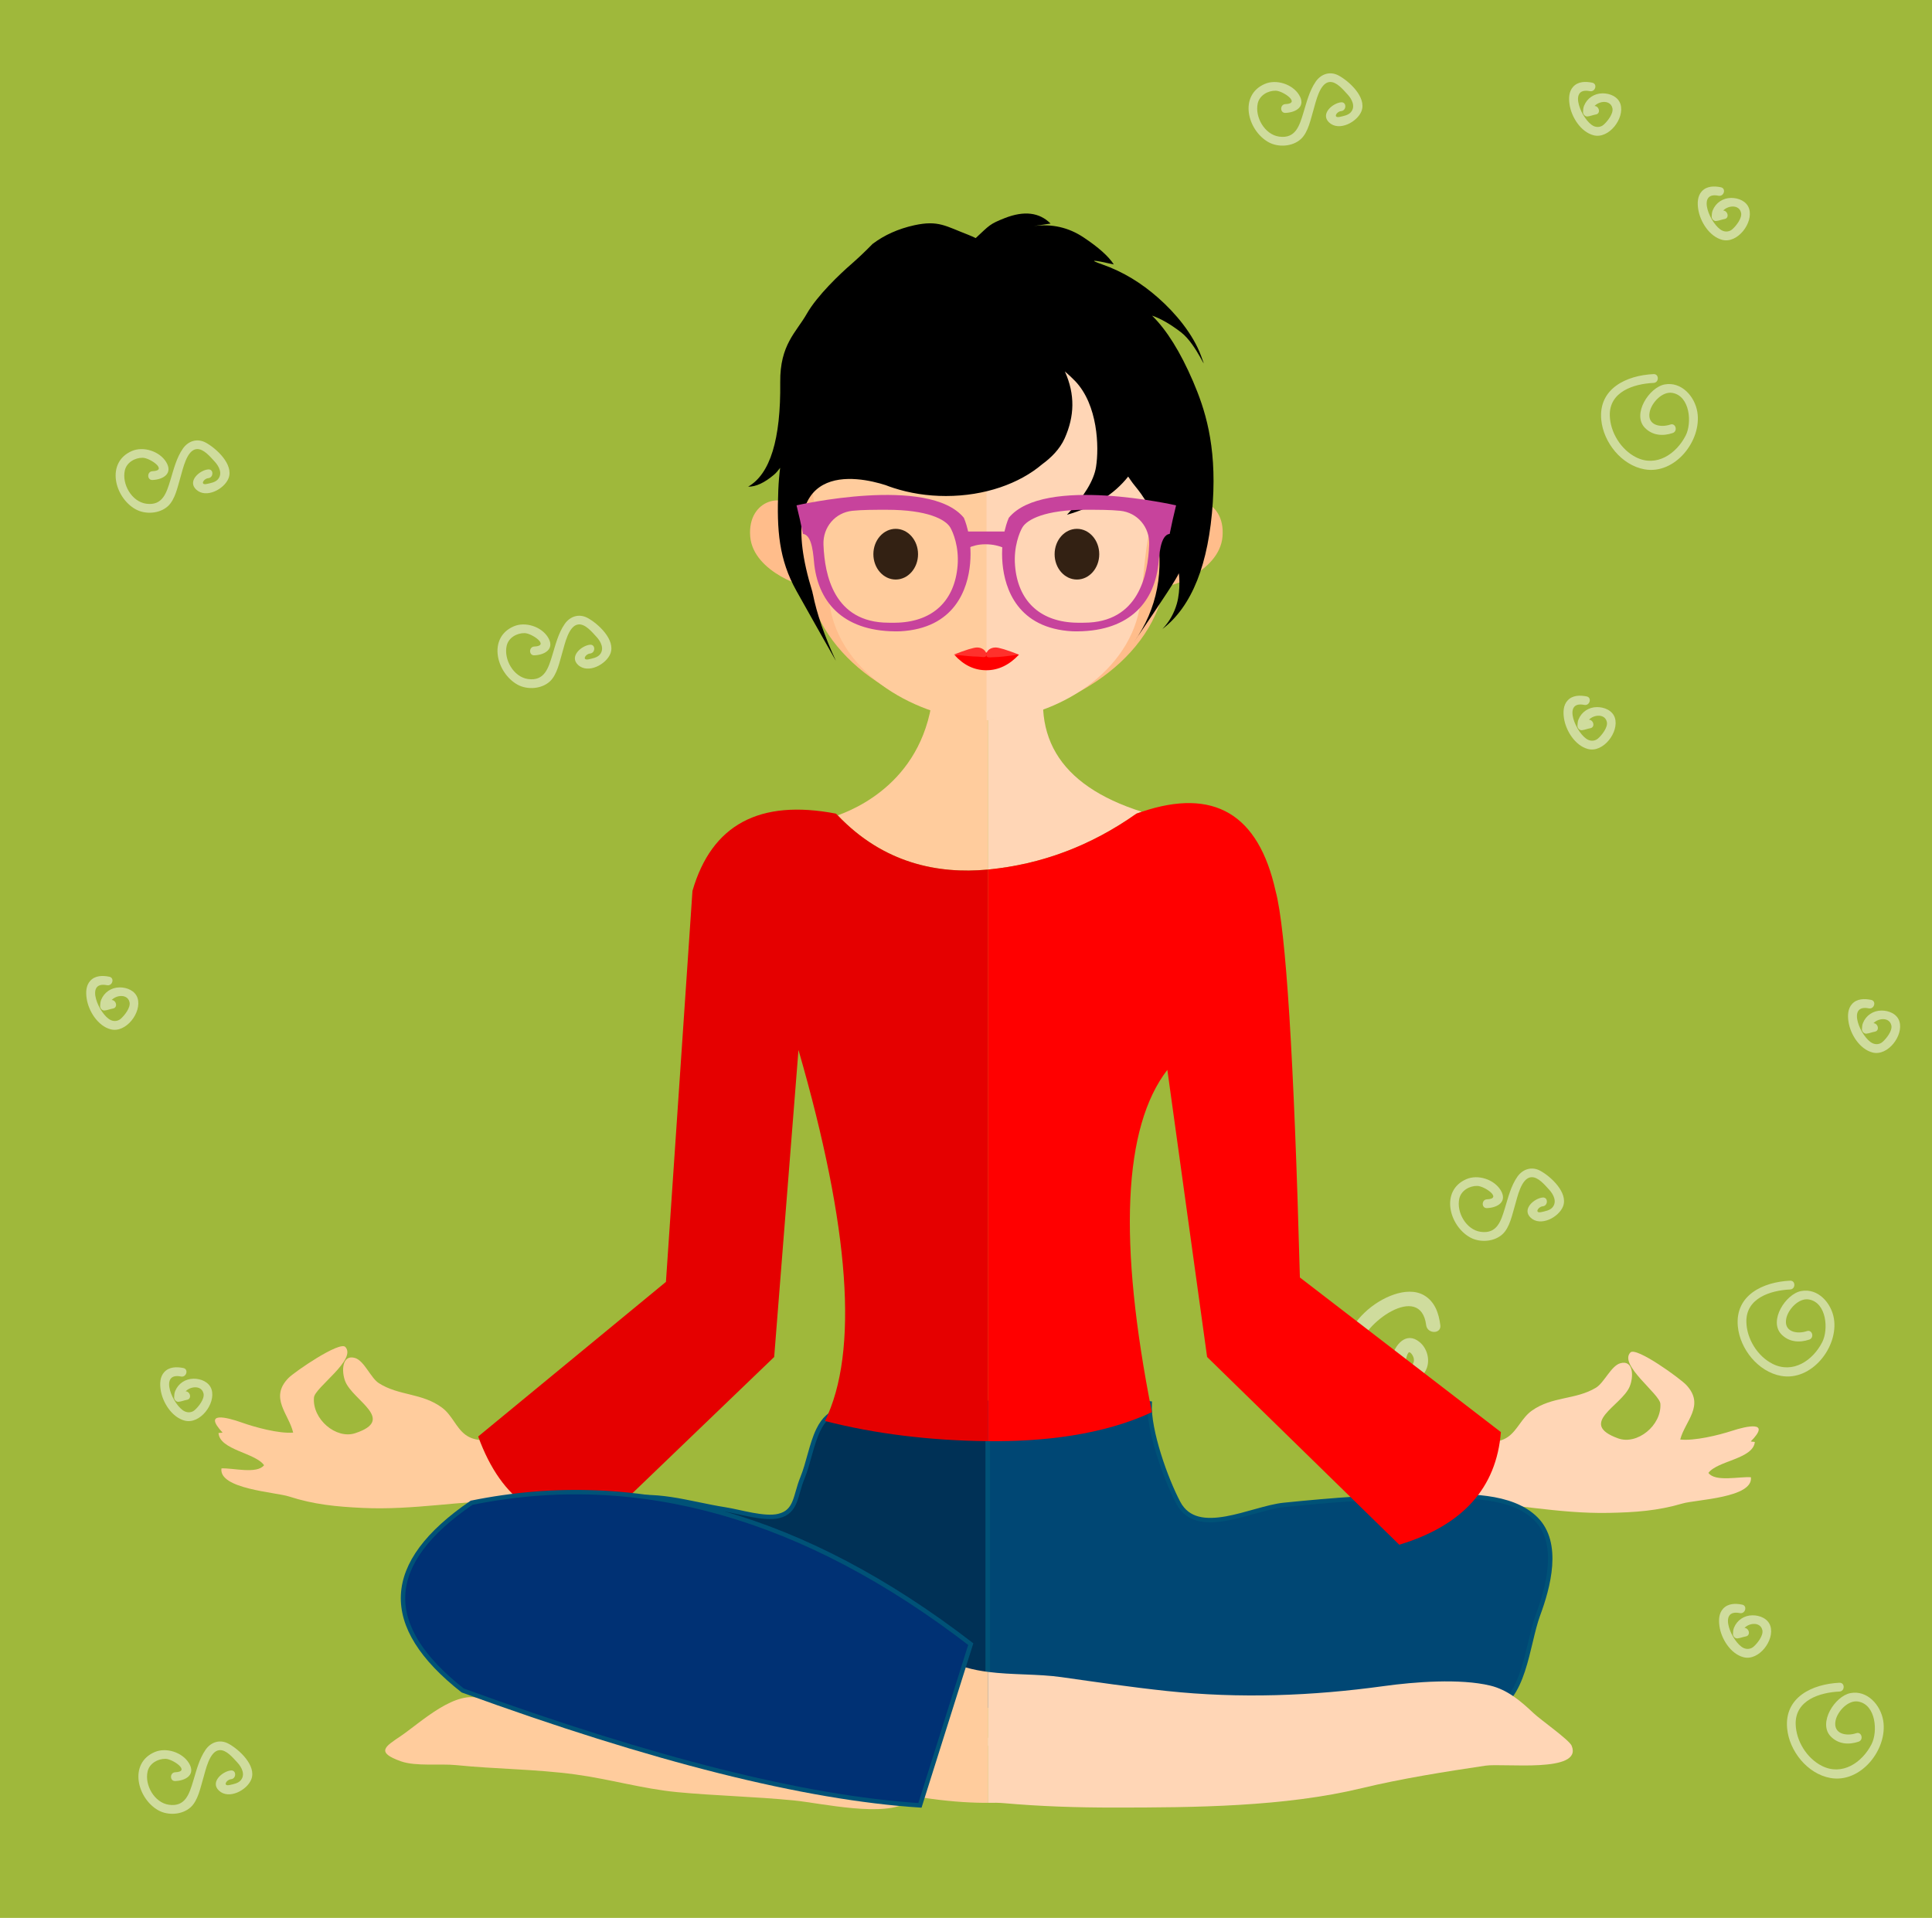
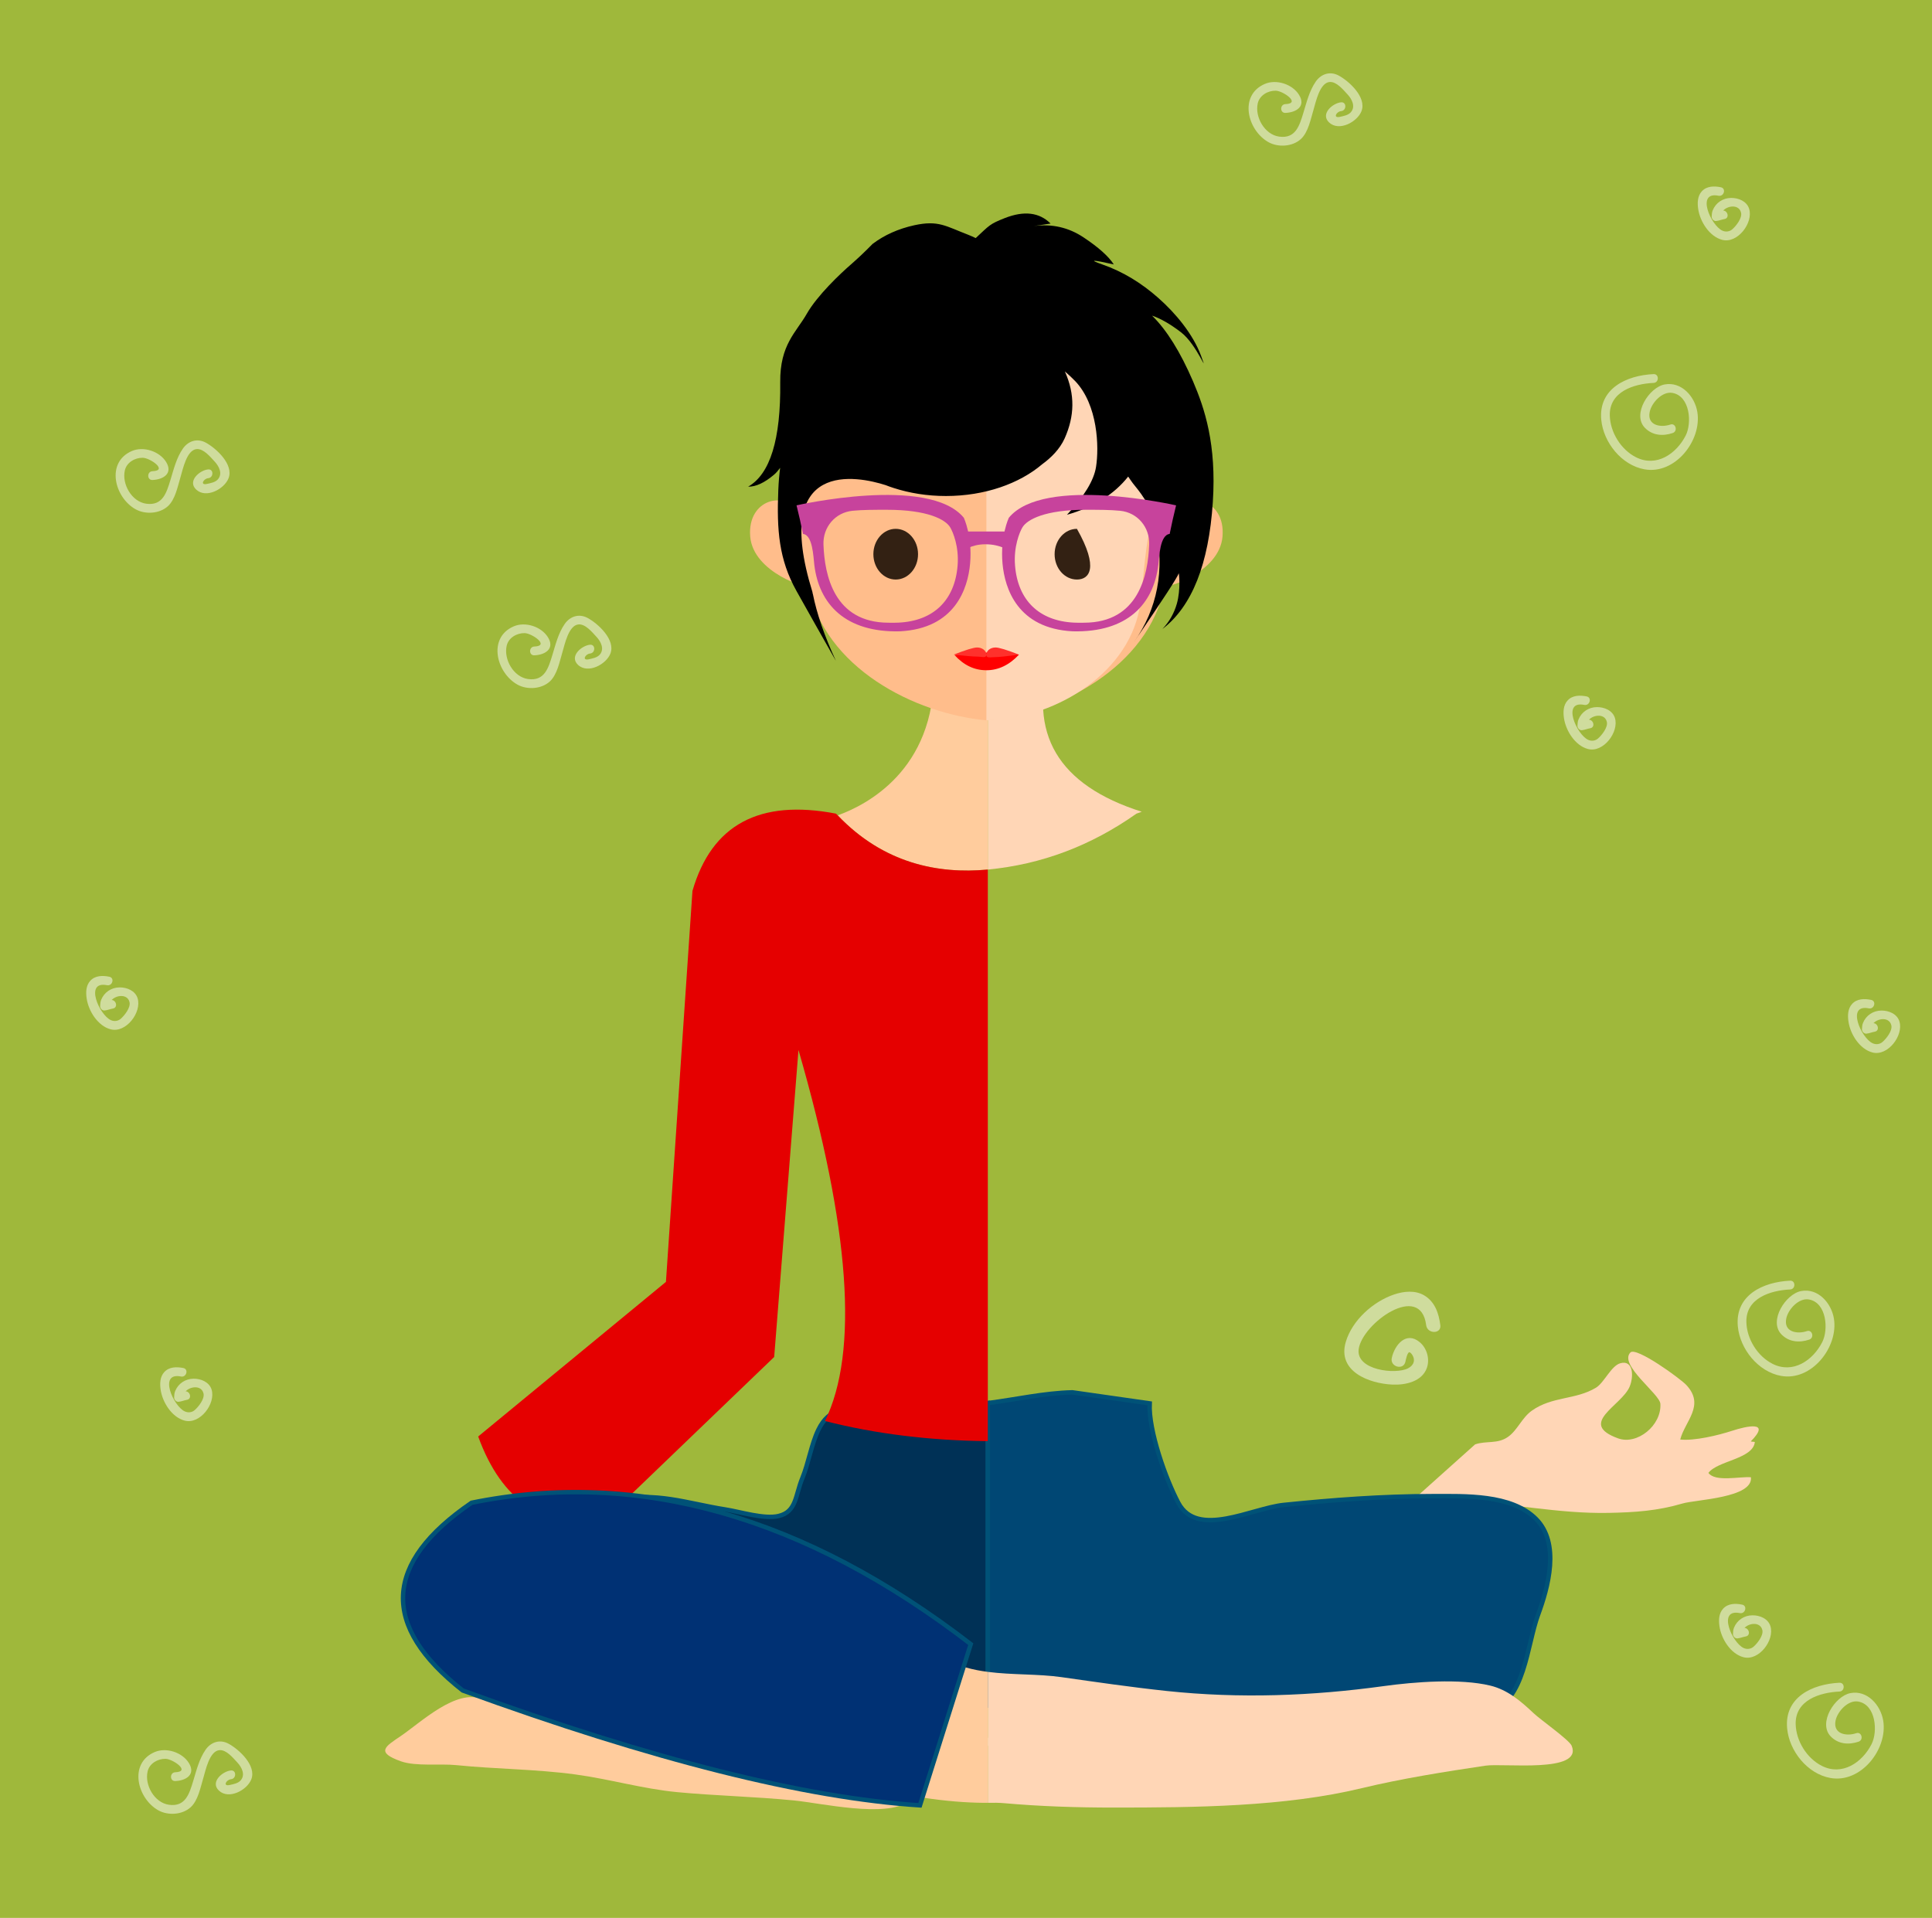
<svg xmlns="http://www.w3.org/2000/svg" viewBox="0 0 1103 1095" width="1103" height="1095">
  <title>Healthy lifestyle 05-ai</title>
  <style>
		tspan { white-space:pre }
		.shp0 { fill: #9fb83b } 
		.shp1 { fill: #ffffff } 
		.shp2 { fill: #ffcc9d } 
		.shp3 { fill: #ffd6b6 } 
		.shp4 { fill: #003156;stroke: #005277;stroke-width: 2.522 } 
		.shp5 { fill: #004774;stroke: #005277;stroke-width: 2.522 } 
		.shp6 { fill: #ff0000 } 
		.shp7 { fill: #e50000 } 
		.shp8 { fill: #003174;stroke: #005277;stroke-width: 2.522 } 
		.shp9 { fill: #ffbd8b } 
		.shp10 { fill: #ff312c } 
		.shp11 { fill: #000000 } 
		.shp12 { fill: #332113 } 
		.shp13 { fill: #c7439c } 
	</style>
  <g id="Layer 1">
    <g id="&lt;Group&gt;">
      <g id="&lt;Group&gt;">
        <path id="&lt;Path&gt;" class="shp0" d="M1105.78 1101.79L-0.88 1101.79L-0.88 -4.87L1105.78 -4.87L1105.78 1101.79Z" />
      </g>
      <g id="&lt;Group&gt;" style="opacity: 0.502">
        <g id="&lt;Group&gt;">
          <path id="&lt;Compound Path&gt;" fill-rule="evenodd" class="shp1" d="M613.37 922.03C613.88 922.25 614.38 922.48 614.87 922.73C622.38 926.48 627.74 933.08 630.8 942.33C638.45 965.44 618.73 987.98 595.25 996.43C572.43 1004.64 554.57 993.57 537.29 982.86C534.63 981.21 531.98 979.57 529.31 977.99C528.28 977.38 527.94 976.05 528.54 975.02C528.6 974.93 528.65 974.86 528.72 974.77C528.52 974.49 528.35 974.19 528.22 973.89C527.11 971.41 528.1 968.95 528.98 966.78C529.54 965.37 530.08 964.03 530.02 962.88C529.97 961.85 530.64 960.96 531.59 960.69C531.92 960.13 532.41 959.2 533.16 957.66C532.9 957.54 532.63 957.44 532.4 957.34C530.66 956.61 527.42 955.24 528.41 952.27C529.85 947.92 533.41 945.17 536.85 942.5C537.64 941.88 538.43 941.27 539.2 940.64C547.9 933.4 557 928.25 567.01 924.88C587.07 918.13 602.27 917.2 613.37 922.03ZM559.8 990.46C570.25 995.01 581.17 996.89 593.78 992.35C611.97 985.81 634.21 966.39 626.69 943.69C624 935.57 619.38 929.82 612.93 926.6C602.81 921.52 588.22 922.31 568.39 928.99C558.89 932.18 550.25 937.08 541.96 943.97C541.16 944.63 540.33 945.28 539.5 945.92C536.72 948.07 534.08 950.12 532.85 952.8C533.24 952.99 533.73 953.2 534.08 953.35C535.76 954.06 538.57 955.22 537.83 957.88C537.78 958.06 537.7 958.23 537.61 958.38L537.44 958.75C536.05 961.67 535.13 963.47 534.24 964.44C534.01 965.86 533.48 967.19 532.99 968.39C532.39 969.9 531.82 971.32 532.17 972.13C532.48 972.8 533.57 973.52 535.25 974.12C536.33 974.51 536.95 975.77 536.54 976.9C536.5 977.01 536.45 977.12 536.4 977.21C537.46 977.86 538.51 978.52 539.57 979.17C546.34 983.38 552.98 987.48 559.8 990.46Z" />
        </g>
        <g id="&lt;Group&gt;">
          <path id="&lt;Path&gt;" class="shp1" d="M531.46 949.53C531.96 949.76 532.37 950.15 532.6 950.69C533.06 951.8 532.54 953.06 531.43 953.52C519.5 958.48 500.46 963.02 487.15 964.08C486.47 964.13 485.81 963.85 485.36 963.35C484.91 962.84 484.72 962.15 484.86 961.48C485.92 956.23 483.06 951.94 479.79 950.52C479.75 950.5 479.72 950.49 479.69 950.47C476.58 949.19 473.47 950.44 471.15 953.92C469.24 956.79 468.9 959.65 470.12 962.41C472.17 967.03 478.14 970.5 482.73 971.19C483.52 971.3 484.18 971.85 484.45 972.59C484.71 973.34 484.55 974.18 484.02 974.77C478.3 981.12 476.1 986.97 478.11 990.44C479.39 992.63 482.35 993.65 485.5 992.96C489.28 992.13 493.57 988.65 494.27 981.36C494.38 980.2 495.4 979.34 496.56 979.4C506.54 980 521.01 978.23 527.96 974.23C529 973.64 530.32 973.99 530.92 975.04C531.51 976.07 531.15 977.39 530.12 977.99C522.67 982.27 508.65 984.12 498.3 983.82C496.78 992.05 491.31 996.13 486.43 997.19C481.44 998.28 476.59 996.44 474.36 992.62C472.72 989.79 471.29 983.87 478.53 974.58C473.57 972.89 468.39 969.2 466.16 964.16C464.88 961.27 464.08 956.73 467.55 951.52C471.69 945.3 477.39 944.84 481.34 946.48C486.28 948.43 489.45 953.85 489.4 959.51C503.63 958.02 520.5 953.38 529.77 949.52C530.33 949.29 530.94 949.31 531.46 949.53Z" />
        </g>
      </g>
      <g id="&lt;Group&gt;" style="opacity: 0.502">
        <g id="&lt;Group&gt;">
          <path id="&lt;Path&gt;" class="shp1" d="M106.69 799.22C105.05 799.51 103.63 800.18 101.93 800.34C100.59 800.47 99.38 799.1 99.42 797.83C99.46 796.65 99.54 795.36 99.99 794.25C101.75 789.91 105.81 787.19 110.53 787.15C114.71 787.12 119.45 789.02 120.8 793.35C123.28 801.35 114.2 813.38 105.43 811.09C98.08 809.17 92.76 800.61 91.71 793.45C91.21 790 91.28 786.13 93.77 783.39C96.57 780.31 100.85 780.29 104.65 781.05C107.82 781.69 106.47 786.53 103.31 785.9C90.28 783.27 98.95 802.84 105.5 805.83C107.42 806.7 109.61 806.46 111.2 805.04C113.35 803.14 116.88 798.72 116.2 795.62C114.84 789.44 104.63 792.02 104.44 797.83C103.6 796.99 102.76 796.16 101.93 795.32C103.16 795.2 104.17 794.59 105.36 794.38C108.53 793.84 109.89 798.68 106.69 799.22Z" />
        </g>
      </g>
      <g id="&lt;Group&gt;" style="opacity: 0.502">
        <g id="&lt;Group&gt;">
          <path id="&lt;Path&gt;" class="shp1" d="M64.45 575.82C62.81 576.1 61.39 576.77 59.69 576.93C58.35 577.06 57.13 575.69 57.17 574.42C57.21 573.24 57.3 571.96 57.75 570.84C59.5 566.5 63.57 563.78 68.29 563.74C72.47 563.71 77.21 565.61 78.56 569.94C81.04 577.94 71.96 589.97 63.19 587.68C55.83 585.76 50.52 577.2 49.47 570.04C48.96 566.59 49.04 562.72 51.53 559.98C54.33 556.9 58.61 556.88 62.4 557.65C65.58 558.28 64.23 563.13 61.07 562.49C48.04 559.87 56.7 579.43 63.26 582.42C65.17 583.29 67.37 583.05 68.96 581.64C71.11 579.73 74.64 575.31 73.96 572.21C72.59 566.04 62.39 568.61 62.2 574.42C61.36 573.58 60.52 572.75 59.69 571.91C60.92 571.79 61.93 571.18 63.12 570.97C66.29 570.43 67.64 575.27 64.45 575.82Z" />
        </g>
      </g>
      <g id="&lt;Group&gt;" style="opacity: 0.502">
        <g id="&lt;Group&gt;">
-           <path id="&lt;Path&gt;" class="shp1" d="M911.05 65.37C909.41 65.65 907.98 66.32 906.28 66.49C904.95 66.61 903.73 65.25 903.77 63.97C903.81 62.79 903.9 61.51 904.35 60.4C906.1 56.05 910.16 53.33 914.89 53.3C919.07 53.26 923.8 55.16 925.15 59.49C927.64 67.5 918.55 79.52 909.78 77.23C902.43 75.31 897.12 66.75 896.07 59.6C895.56 56.14 895.64 52.27 898.13 49.54C900.93 46.45 905.2 46.43 909 47.2C912.18 47.83 910.83 52.68 907.67 52.04C894.64 49.42 903.3 68.98 909.86 71.98C911.77 72.85 913.97 72.6 915.56 71.19C917.71 69.29 921.24 64.86 920.55 61.76C919.19 55.59 908.98 58.17 908.8 63.97C907.96 63.14 907.12 62.3 906.28 61.46C907.52 61.35 908.52 60.73 909.72 60.53C912.88 59.99 914.24 64.82 911.05 65.37Z" />
-         </g>
+           </g>
      </g>
      <g id="&lt;Group&gt;" style="opacity: 0.502">
        <g id="&lt;Group&gt;">
          <path id="&lt;Path&gt;" class="shp1" d="M1070.29 589.04C1068.65 589.32 1067.22 589.99 1065.52 590.15C1064.19 590.28 1062.97 588.91 1063.01 587.64C1063.05 586.46 1063.14 585.17 1063.59 584.06C1065.34 579.72 1069.4 577 1074.13 576.96C1078.31 576.93 1083.05 578.83 1084.39 583.16C1086.88 591.16 1077.79 603.19 1069.02 600.9C1061.67 598.98 1056.35 590.42 1055.31 583.26C1054.8 579.81 1054.88 575.94 1057.37 573.2C1060.16 570.12 1064.45 570.1 1068.24 570.87C1071.42 571.5 1070.07 576.35 1066.91 575.71C1053.88 573.08 1062.55 592.65 1069.1 595.64C1071.01 596.51 1073.2 596.27 1074.8 594.85C1076.95 592.95 1080.48 588.53 1079.79 585.43C1078.43 579.25 1068.23 581.83 1068.04 587.64C1067.2 586.8 1066.36 585.97 1065.52 585.13C1066.76 585.01 1067.76 584.4 1068.96 584.2C1072.13 583.65 1073.48 588.49 1070.29 589.04Z" />
        </g>
      </g>
      <g id="&lt;Group&gt;" style="opacity: 0.502">
        <g id="&lt;Group&gt;">
          <path id="&lt;Path&gt;" class="shp1" d="M907.87 415.78C906.22 416.06 904.8 416.74 903.1 416.9C901.77 417.02 900.55 415.66 900.59 414.39C900.63 413.2 900.71 411.92 901.16 410.81C902.92 406.47 906.98 403.75 911.7 403.71C915.88 403.68 920.62 405.58 921.97 409.9C924.45 417.91 915.37 429.94 906.6 427.64C899.25 425.73 893.93 417.16 892.88 410.01C892.38 406.56 892.45 402.69 894.94 399.95C897.74 396.87 902.02 396.85 905.82 397.61C908.99 398.25 907.64 403.09 904.48 402.45C891.46 399.83 900.12 419.39 906.68 422.39C908.58 423.26 910.78 423.02 912.38 421.6C914.52 419.7 918.05 415.28 917.37 412.17C916.01 406 905.8 408.58 905.61 414.39C904.77 413.55 903.93 412.71 903.1 411.88C904.33 411.76 905.34 411.14 906.53 410.94C909.7 410.4 911.05 415.24 907.87 415.78Z" />
        </g>
      </g>
      <g id="&lt;Group&gt;" style="opacity: 0.502">
        <g id="&lt;Group&gt;">
          <path id="&lt;Path&gt;" class="shp1" d="M984.5 125.07C982.86 125.36 981.43 126.03 979.73 126.19C978.39 126.32 977.18 124.95 977.22 123.68C977.26 122.5 977.35 121.21 977.8 120.1C979.55 115.76 983.61 113.04 988.33 113C992.51 112.97 997.25 114.87 998.6 119.2C1001.09 127.2 992 139.23 983.23 136.94C975.88 135.02 970.56 126.46 969.51 119.3C969.01 115.85 969.08 111.98 971.57 109.24C974.37 106.16 978.65 106.14 982.45 106.91C985.62 107.54 984.28 112.39 981.11 111.75C968.09 109.12 976.75 128.69 983.31 131.68C985.21 132.55 987.41 132.31 989.01 130.89C991.16 128.99 994.69 124.57 994 121.47C992.64 115.29 982.43 117.87 982.24 123.68C981.41 122.84 980.56 122 979.73 121.17C980.96 121.05 981.97 120.43 983.16 120.23C986.33 119.69 987.69 124.53 984.5 125.07Z" />
        </g>
      </g>
      <g id="&lt;Group&gt;" style="opacity: 0.502">
        <g id="&lt;Group&gt;">
          <path id="&lt;Path&gt;" class="shp1" d="M996.65 934.31C995.01 934.59 993.59 935.26 991.88 935.42C990.55 935.55 989.33 934.19 989.37 932.91C989.41 931.73 989.5 930.45 989.95 929.33C991.7 925 995.76 922.27 1000.49 922.24C1004.67 922.2 1009.41 924.1 1010.75 928.43C1013.24 936.44 1004.15 948.46 995.38 946.17C988.03 944.25 982.71 935.69 981.67 928.54C981.16 925.08 981.24 921.21 983.73 918.48C986.53 915.39 990.81 915.37 994.6 916.14C997.78 916.77 996.43 921.62 993.27 920.98C980.24 918.36 988.91 937.92 995.46 940.92C997.37 941.79 999.56 941.54 1001.16 940.13C1003.31 938.23 1006.84 933.81 1006.15 930.7C1004.79 924.53 994.58 927.11 994.4 932.91C993.56 932.07 992.72 931.24 991.88 930.4C993.12 930.29 994.12 929.67 995.32 929.46C998.49 928.93 999.84 933.77 996.65 934.31Z" />
        </g>
      </g>
      <g id="&lt;Group&gt;" style="opacity: 0.502">
        <g id="&lt;Group&gt;">
          <path id="&lt;Path&gt;" class="shp1" d="M954.96 247.23C949.29 249.15 943.3 248.66 939.02 244.18C931.66 236.49 941.51 221.14 950.35 219.5C959.94 217.72 967.56 226.29 969.03 235.22C971.7 251.43 956.36 271.12 938.83 267.95C925.76 265.59 915.37 252.57 914.17 239.6C912.54 221.79 928.63 214.3 944.04 213.59C947.28 213.44 947.27 218.47 944.04 218.62C932.77 219.14 918.71 223.58 919.05 237.25C919.3 246.84 925.42 256.75 934.05 261.08C945.57 266.88 956.96 259.26 962.38 248.67C966.02 241.53 964.91 226.13 954.79 224.32C949.02 223.29 942.92 229.92 941.83 235.18C940.24 242.88 948.02 244.29 953.63 242.39C956.7 241.35 958.01 246.2 954.96 247.23Z" />
        </g>
      </g>
      <g id="&lt;Group&gt;" style="opacity: 0.502">
        <g id="&lt;Group&gt;">
          <path id="&lt;Path&gt;" class="shp1" d="M1032.92 764.83C1027.26 766.74 1021.27 766.26 1016.98 761.78C1009.63 754.09 1019.48 738.74 1028.32 737.1C1037.91 735.31 1045.52 743.88 1047 752.82C1049.67 769.02 1034.32 788.71 1016.8 785.55C1003.72 783.18 993.33 770.16 992.14 757.2C990.5 739.39 1006.6 731.9 1022 731.19C1025.24 731.04 1025.23 736.06 1022 736.21C1010.73 736.73 996.67 741.18 997.02 754.84C997.26 764.44 1003.38 774.34 1012.01 778.68C1023.54 784.47 1034.93 776.86 1040.34 766.27C1043.99 759.13 1042.87 743.72 1032.75 741.92C1026.98 740.88 1020.88 747.51 1019.8 752.77C1018.2 760.48 1025.98 761.88 1031.59 759.98C1034.66 758.94 1035.97 763.8 1032.92 764.83Z" />
        </g>
      </g>
      <g id="&lt;Group&gt;" style="opacity: 0.502">
        <g id="&lt;Group&gt;">
          <path id="&lt;Path&gt;" class="shp1" d="M1061.08 994.39C1055.41 996.31 1049.42 995.82 1045.13 991.34C1037.78 983.65 1047.63 968.3 1056.47 966.65C1066.06 964.87 1073.67 973.44 1075.15 982.38C1077.82 998.59 1062.47 1018.28 1044.95 1015.11C1031.88 1012.75 1021.48 999.72 1020.29 986.76C1018.65 968.95 1034.75 961.46 1050.15 960.75C1053.4 960.6 1053.38 965.62 1050.15 965.77C1038.89 966.29 1024.83 970.73 1025.17 984.4C1025.42 993.99 1031.54 1003.9 1040.16 1008.23C1051.69 1014.03 1063.08 1006.41 1068.49 995.82C1072.14 988.68 1071.03 973.28 1060.9 971.48C1055.14 970.45 1049.04 977.07 1047.95 982.33C1046.36 990.04 1054.13 991.44 1059.74 989.55C1062.82 988.5 1064.13 993.36 1061.08 994.39Z" />
        </g>
      </g>
      <g id="&lt;Group&gt;" style="opacity: 0.502">
        <g id="&lt;Group&gt;">
          <path id="&lt;Path&gt;" class="shp1" d="M794.58 775.31C796.22 767.83 802.83 759.84 810.54 766.3C814.65 769.73 816.39 775.89 814.63 780.95C811.89 788.82 802.34 790.85 794.96 790.52C781.56 789.91 763.38 783 768.31 766.2C771.96 753.8 783.88 743.14 795.92 739.06C801.35 737.22 807.93 736.52 813.09 739.58C819.25 743.23 821.44 749.85 822.3 756.6C822.95 761.76 814.86 761.7 814.22 756.6C811.07 731.64 777.75 755.53 775.69 770.26C774 782.28 796.71 784.94 803.92 781.2C807.26 779.46 808.3 776.28 805.97 773.11C805.23 772.09 804.55 772.02 804.5 772.04C803.37 772.47 802.64 776.21 802.36 777.46C801.25 782.55 793.46 780.39 794.58 775.31Z" />
        </g>
      </g>
      <g id="&lt;Group&gt;" style="opacity: 0.502">
        <g id="&lt;Group&gt;">
-           <path id="&lt;Path&gt;" class="shp1" d="M848.94 684.74C858.03 684.37 847.54 677.14 843.37 677.08C838.93 677.02 834.19 679.7 833.14 684.29C831.36 692.08 837.05 702.15 845.35 703.3C854.78 704.62 856.96 696.97 859.18 689.74C861.03 683.69 862.61 677.11 866.27 671.85C869.34 667.46 874.46 665.8 879.32 668.42C885.31 671.65 895.4 680.89 892.36 688.76C889.96 694.96 879.51 700.55 873.86 695.21C868.66 690.3 876 684.14 880.72 683.71C883.95 683.42 883.92 688.45 880.72 688.74C878.04 688.98 875.88 692.95 880.05 692.01C882.12 691.54 884.77 691.09 886.26 689.41C889.11 686.17 886.92 681.9 884.4 679.2C882.04 676.67 878.18 671.82 874.21 672.11C868.43 672.54 866.24 683.8 864.95 688.05C863.35 693.29 862.01 700.79 857.77 704.68C853.02 709.04 844.89 709.58 839.34 706.51C827.22 699.81 822.12 679.67 837.21 673.2C843.77 670.39 852.93 673.32 856.72 679.48C860.75 686.03 855.1 689.52 848.94 689.76C845.7 689.89 845.71 684.87 848.94 684.74Z" />
-         </g>
+           </g>
      </g>
      <g id="&lt;Group&gt;" style="opacity: 0.502">
        <g id="&lt;Group&gt;">
          <path id="&lt;Path&gt;" class="shp1" d="M305.06 369.13C314.16 368.76 303.67 361.53 299.5 361.47C295.06 361.4 290.32 364.09 289.27 368.67C287.49 376.46 293.17 386.53 301.47 387.69C310.91 389 313.09 381.36 315.31 374.13C317.16 368.08 318.74 361.5 322.4 356.24C325.47 351.84 330.59 350.19 335.45 352.8C341.44 356.03 351.53 365.28 348.49 373.14C346.09 379.34 335.64 384.93 329.99 379.6C324.79 374.68 332.13 368.53 336.85 368.1C340.08 367.81 340.05 372.84 336.85 373.13C334.17 373.37 332.01 377.33 336.18 376.4C338.24 375.93 340.9 375.48 342.39 373.79C345.24 370.56 343.05 366.28 340.52 363.58C338.16 361.06 334.31 356.21 330.34 356.5C324.56 356.93 322.37 368.18 321.07 372.44C319.48 377.67 318.14 385.18 313.9 389.07C309.15 393.43 301.02 393.96 295.47 390.9C283.35 384.19 278.24 364.05 293.34 357.59C299.9 354.78 309.06 357.71 312.85 363.87C316.88 370.41 311.23 373.9 305.06 374.15C301.82 374.28 301.84 369.26 305.06 369.13Z" />
        </g>
      </g>
      <g id="&lt;Group&gt;" style="opacity: 0.502">
        <g id="&lt;Group&gt;">
          <path id="&lt;Path&gt;" class="shp1" d="M733.87 59.44C742.96 59.07 732.47 51.84 728.3 51.78C723.86 51.71 719.13 54.4 718.07 58.98C716.29 66.77 721.98 76.84 730.27 78C739.71 79.32 741.89 71.67 744.11 64.43C745.96 58.39 747.54 51.81 751.2 46.55C754.27 42.16 759.39 40.5 764.25 43.12C770.24 46.34 780.33 55.59 777.29 63.45C774.89 69.65 764.44 75.25 758.79 69.91C753.6 64.99 760.93 58.84 765.65 58.41C768.88 58.12 768.85 63.15 765.65 63.44C762.97 63.68 760.81 67.64 764.98 66.71C767.05 66.24 769.7 65.79 771.19 64.1C774.04 60.87 771.85 56.59 769.32 53.9C766.97 51.37 763.11 46.52 759.14 46.81C753.36 47.24 751.17 58.5 749.88 62.75C748.28 67.98 746.94 75.48 742.7 79.38C737.95 83.74 729.82 84.27 724.27 81.21C712.15 74.5 707.04 54.36 722.14 47.9C728.7 45.09 737.86 48.02 741.65 54.18C745.68 60.72 740.03 64.21 733.87 64.46C730.63 64.59 730.64 59.57 733.87 59.44Z" />
        </g>
      </g>
      <g id="&lt;Group&gt;" style="opacity: 0.502">
        <g id="&lt;Group&gt;">
          <path id="&lt;Path&gt;" class="shp1" d="M87.06 269.03C96.16 268.66 85.67 261.43 81.5 261.36C77.06 261.3 72.32 263.98 71.27 268.57C69.49 276.36 75.17 286.43 83.47 287.59C92.91 288.9 95.09 281.25 97.31 274.02C99.16 267.97 100.74 261.4 104.4 256.14C107.46 251.74 112.59 250.08 117.45 252.7C123.44 255.93 133.53 265.18 130.48 273.04C128.08 279.24 117.63 284.83 111.99 279.5C106.79 274.58 114.13 268.42 118.85 268C122.07 267.71 122.04 272.74 118.85 273.02C116.17 273.26 114.01 277.23 118.18 276.29C120.24 275.83 122.9 275.38 124.38 273.69C127.24 270.45 125.05 266.18 122.52 263.48C120.16 260.96 116.3 256.11 112.33 256.4C106.56 256.82 104.37 268.08 103.07 272.34C101.48 277.57 100.13 285.07 95.89 288.97C91.15 293.33 83.02 293.86 77.47 290.79C65.35 284.09 60.24 263.95 75.33 257.48C81.9 254.67 91.06 257.61 94.85 263.77C98.88 270.31 93.23 273.8 87.06 274.05C83.82 274.18 83.83 269.16 87.06 269.03Z" />
        </g>
      </g>
      <g id="&lt;Group&gt;" style="opacity: 0.502">
        <g id="&lt;Group&gt;">
          <path id="&lt;Path&gt;" class="shp1" d="M100.06 1011.85C109.15 1011.48 98.66 1004.25 94.49 1004.18C90.05 1004.12 85.31 1006.8 84.27 1011.39C82.48 1019.18 88.16 1029.25 96.46 1030.41C105.9 1031.73 108.09 1024.08 110.3 1016.85C112.15 1010.8 113.73 1004.22 117.39 998.96C120.46 994.56 125.59 992.91 130.44 995.53C136.43 998.75 146.52 1008 143.48 1015.86C141.08 1022.06 130.63 1027.65 124.99 1022.32C119.79 1017.41 127.12 1011.25 131.84 1010.82C135.07 1010.53 135.04 1015.56 131.84 1015.84C129.17 1016.08 127 1020.05 131.17 1019.12C133.24 1018.65 135.89 1018.2 137.38 1016.51C140.23 1013.28 138.04 1009 135.52 1006.3C133.16 1003.78 129.3 998.93 125.33 999.22C119.55 999.64 117.36 1010.91 116.07 1015.16C114.47 1020.4 113.13 1027.9 108.89 1031.79C104.14 1036.15 96.01 1036.69 90.46 1033.62C78.34 1026.91 73.24 1006.77 88.33 1000.31C94.89 997.5 104.05 1000.43 107.84 1006.59C111.88 1013.13 106.22 1016.63 100.06 1016.87C96.82 1017 96.83 1011.98 100.06 1011.85Z" />
        </g>
      </g>
    </g>
  </g>
  <g id="Layer 2">
-     <path id="&lt;Path&gt;" class="shp2" d="M315.46 853.36C310 856.93 299.04 856.74 291.92 856.72C263.09 856.65 236.36 862.32 206.99 860.93C191.95 860.21 179.23 859 164.97 854.39C157.39 851.93 124.78 850.14 126.43 838.36C132.92 838.03 146.68 841.77 150.76 836.55C145.78 829.41 125.44 827.91 124.75 818.17C125.55 817.97 126.28 818.17 127.06 817.89C115.66 805.7 129.44 809.11 138.05 812.19C145.62 814.89 159.3 818.61 167.37 817.93C164.93 807.31 153.56 798.05 164.74 786.71C168.24 783.17 193.95 765.53 197.17 769.04C203.78 776.27 179.74 792.21 179.25 797.87C178.17 810.23 191.87 821.88 202.81 818.26C226.41 810.45 201.48 799.7 197.09 788.63C194.87 783.03 195.17 773.01 202.76 775.35C207.94 776.94 211.68 786.74 216.26 789.68C227.69 797.02 240.99 795.18 252.43 803.74C258.1 807.98 260.33 815.09 265.63 819.08C271.56 823.55 277.87 821.5 284.35 823.94" />
    <g id="&lt;Group&gt;">
      <path id="&lt;Path&gt;" class="shp3" d="M842.15 824.66C848.7 822.41 854.94 824.63 861 820.32C866.41 816.48 868.84 809.43 874.62 805.35C886.29 797.11 899.53 799.31 911.16 792.29C915.82 789.47 919.82 779.79 925.05 778.33C932.7 776.21 932.73 786.22 930.35 791.76C925.66 802.71 900.45 812.77 923.82 821.23C934.65 825.14 948.67 813.88 947.93 801.5C947.59 795.82 924.01 779.23 930.81 772.18C934.12 768.76 959.34 787.1 962.73 790.74C973.61 802.38 961.99 811.32 959.26 821.87C967.3 822.78 981.09 819.43 988.72 816.94C997.42 814.1 1011.29 811.06 999.55 822.94C1000.33 823.25 1001.06 823.06 1001.85 823.29C1000.89 833 980.52 833.95 975.35 840.94C979.28 846.27 993.14 842.91 999.62 843.42C1000.95 855.24 968.3 856.14 960.65 858.38C946.27 862.6 933.52 863.47 918.47 863.76C889.07 864.35 862.51 857.95 833.69 857.23C826.57 857.05 815.61 856.95 810.25 853.22" />
    </g>
    <path id="&lt;Path&gt;" class="shp2" d="M307.05 972.74C341.73 977.32 377.62 988.82 411.49 997.99C432.25 1003.61 452.88 1009.53 473.58 1015.3C488.42 1019.44 505.15 1021.2 518.81 1028.57C505.44 1037.94 469.14 1029.52 453.34 1027.95C431.04 1025.73 408.23 1025.27 386.49 1023.19C367.01 1021.31 348.03 1015.75 328.49 1013.1C306.03 1010.05 283.04 1010.06 260.39 1007.77C251.28 1006.84 237.44 1008.62 228.87 1005.59C214.23 1000.41 220.08 997.07 228.56 991.34C240.33 983.39 260.62 963.77 275.53 970.22" />
    <g id="&lt;Group&gt;">
      <path id="&lt;Path&gt;" class="shp4" d="M563.96 801.07L563.96 973.73C546.5 970.87 529.08 967.87 511.69 965.1C472.65 958.88 447.05 932.17 416.76 909.4C403.62 899.53 391.84 888.63 379.18 879.14C371.48 873.36 352.01 866.26 351.32 856.7C373.96 851.31 392.42 858.41 414.24 861.84C422.51 863.14 436.26 867.5 444.51 865.55C454.8 863.12 453.97 853.85 458.1 843.84C461.61 835.3 463.21 824.57 467.21 816.34C473.36 803.68 482.86 803.6 497.53 802.47C512.84 801.29 528.75 802.46 544.1 802.5C550.77 802.51 557.38 801.92 563.96 801.07Z" />
      <path id="&lt;Path&gt;" class="shp5" d="M878.06 922.02C871.69 939.28 870.51 971.3 850.56 976.83C833.75 981.49 811.67 977.61 794.16 977.78C765.08 978.08 736.75 985.58 707.79 986.61C659.44 988.32 611.54 981.53 563.96 973.73L563.96 801.07C580.09 799 596.04 795.32 612.23 794.93L656.36 801.24C655.62 816.76 665.58 844.57 672.72 858.02C683.59 878.49 714.58 861.08 732.97 859.21C761.1 856.35 789.17 854.2 817.78 854.2C836.36 854.2 862.63 853.06 876.8 867.09C890.92 881.08 883.85 906.35 878.06 922.02Z" />
    </g>
    <g id="&lt;Group&gt;">
      <path id="&lt;Path&gt;" class="shp3" d="M563.96 496.46L563.96 379.52L599.62 375C586.59 418.79 604 448.28 651.85 463.46C650.85 463.79 649.83 464.15 648.8 464.54C622.81 482.91 594.53 493.55 563.96 496.46Z" />
      <path id="&lt;Path&gt;" class="shp2" d="M478.25 465.52C494.1 459.85 533.87 439.98 533.2 383.41L563.96 379.52L563.96 496.46C535.47 499.16 504.35 492.9 478.25 465.52Z" />
      <g id="&lt;Group&gt;">
        <path id="&lt;Path&gt;" class="shp3" d="M848.04 1008.09C824.96 1011.52 800.17 1015.45 777.42 1020.94C733.18 1031.61 682 1032 635.91 1032.01C614.52 1032.01 593.98 1031.33 573.13 1029.49C570.49 1029.25 567.36 1029.23 563.96 1029.28L563.96 954.54C577.87 956.35 592.59 955.64 605.99 957.54C625.43 960.3 645.71 963.28 666.17 965.45C707.83 969.88 749.31 968.27 790.04 962.65C807.45 960.25 833.55 958.2 850.84 962.38C860.61 964.73 868.26 971.22 875.54 978.13C879.5 981.87 895.87 993.38 897.26 996.67C903.94 1012.53 858.34 1006.55 848.04 1008.09Z" />
      </g>
      <path id="&lt;Path&gt;" class="shp2" d="M563.96 954.54L563.96 1029.28C548.5 1029.49 516.83 1026.88 493.75 1017.85L540.35 947.52C547.62 951.49 555.65 953.46 563.96 954.54Z" />
-       <path id="&lt;Path&gt;" class="shp6" d="M856.87 817.63C854.35 849.58 835.01 871.01 798.86 881.94L689.15 774.75L666.45 610.82C641.23 643.6 638.29 708.76 657.63 806.28C629.46 819.39 595.31 823.15 563.96 822.82L563.96 528.3L563.96 496.46C594.53 493.55 622.81 482.91 648.8 464.54C649.83 464.15 650.85 463.79 651.85 463.46C693.01 449.65 718.48 464.72 728.24 508.67C734.13 530.53 738.75 604.09 742.12 729.36L856.87 817.63Z" />
      <path id="&lt;Path&gt;" class="shp7" d="M563.96 496.46L563.96 528.3L563.96 822.82C530.59 822.46 499.6 818.63 470.99 811.32C490.33 771.81 485.28 701.19 455.86 599.47L441.99 774.75L344.88 868.07C310.42 873.12 286.46 857.14 273 820.15L380.19 731.88L395.33 508.67C406.26 470.84 433.58 456.13 477.29 464.54C477.61 464.88 477.93 465.19 478.25 465.52C504.35 492.9 535.47 499.16 563.96 496.46Z" />
    </g>
    <path id="&lt;Path&gt;" class="shp8" d="M525.21 1030.75C459.64 1026.54 372.63 1004.68 264.18 965.17C217.1 928.18 218.78 892.45 269.22 857.98C364.22 838.65 459.22 865.55 554.22 938.69L525.21 1030.75Z" />
    <g id="&lt;Group&gt;">
      <g id="&lt;Group&gt;">
        <g id="&lt;Group&gt;">
          <g id="&lt;Group&gt;">
            <path id="&lt;Path&gt;" class="shp9" d="M563.69 147.05L563.69 411.25C563.47 411.23 563.15 411.25 562.87 411.23C522.54 407.52 470.39 381.38 461.35 334.28C461.8 336.59 430.08 327.16 428.31 306.38C426.5 284.67 448.91 279.63 456.51 293.2C451.58 235.43 452.25 146.82 562.87 147.05C563.15 147.05 563.42 147.05 563.69 147.05Z" />
          </g>
          <g id="&lt;Group&gt;">
            <path id="&lt;Path&gt;" class="shp9" d="M563.42 147.05C674.06 146.82 674.7 235.43 669.76 293.2C677.38 279.63 699.79 284.67 697.94 306.38C696.2 327.16 664.51 336.59 664.93 334.28C655.88 381.38 603.73 407.52 563.42 411.23C563.15 411.25 562.85 411.23 562.56 411.25L562.56 147.05C562.86 147.05 563.15 147.05 563.42 147.05Z" />
          </g>
          <g id="&lt;Group&gt;">
-             <path id="&lt;Path&gt;" class="shp2" d="M563.15 172.13L563.15 411.25C562.87 411.25 562.56 411.29 562.29 411.29C530.42 411.29 482.02 389.19 474.05 347.69C472.24 338.4 470.95 313.13 468.38 303.75C459.93 273.06 459.07 230.27 481.93 202.31C498.31 182.27 525.33 172.11 562.29 172.11C562.6 172.11 562.86 172.13 563.15 172.13Z" />
-           </g>
+             </g>
          <g id="&lt;Group&gt;">
            <path id="&lt;Path&gt;" class="shp3" d="M656.19 303.73C653.61 313.13 652.27 338.4 650.51 347.69C643.05 386.66 599.54 410.87 563.15 411.25L563.15 172.13C599.51 172.29 626.24 182.44 642.47 202.35C665.42 230.41 664.59 273.12 656.19 303.73Z" />
          </g>
          <g id="&lt;Group&gt;">
            <path id="&lt;Path&gt;" class="shp6" d="M581.75 373.76C576.18 379.7 569.97 382.67 563.12 382.67C556.25 382.67 550.19 379.78 544.93 373.98C550.19 373.08 556.25 372.62 563.12 372.62C569.97 372.62 576.18 373 581.75 373.76Z" />
          </g>
          <g id="&lt;Group&gt;">
            <path id="&lt;Path&gt;" class="shp10" d="M581.76 373.76C574.62 374.7 570.08 375.17 568.14 375.17C565.23 375.17 563.15 376 563.12 373.83C563.04 376 560.46 374.86 557.57 374.86C555.63 374.86 551.25 374.49 544.44 373.76C551.42 371.03 555.88 369.67 557.84 369.67C560.72 369.67 563.04 371.45 563.12 373.69C563.15 371.45 565.48 369.67 568.36 369.67C570.32 369.67 574.78 371.03 581.76 373.76Z" />
          </g>
          <g id="&lt;Group&gt;">
            <path id="&lt;Path&gt;" class="shp11" d="M445.44 218.27C445.21 196.72 454.61 189.71 460.58 179.19C466.56 168.67 479.84 156.15 485.81 150.98C489.77 147.53 493.9 143.62 498.18 139.25C504.9 134.17 512.85 130.62 522.03 128.59C535.8 125.62 539.91 129.12 552.73 134.03C554.35 134.68 555.78 135.3 557.04 135.93C564.96 128.59 564.87 127.97 573.68 124.5C584.68 120.2 593.38 121.24 599.79 127.64L590.16 129.07C600.55 127.68 610.02 129.82 618.58 135.51C627.13 141.19 632.9 146.35 635.89 150.98C623.56 148.2 621.37 148.2 629.33 150.98C641.24 155.15 651.78 161.67 661.39 170.19C671.02 178.69 681.13 190.71 685.73 203.24C690.29 215.76 683.41 196.72 674.25 189.71C668.15 185.04 662.65 181.87 657.73 180.21C666.1 188.42 673.89 200.93 681.13 217.75C687.73 233.17 694.59 253.52 692.41 286.74C690.1 322.09 680.52 346.22 663.65 359.12C667.55 355.01 670.29 350.21 671.86 344.74C674.22 336.48 673.1 326.19 672.87 327.44C672.55 329.11 664.07 342.14 647.45 366.51C660.78 347.53 664.95 325.77 659.98 301.22C657.28 287.91 649.89 279.93 646.73 275.88C645.75 274.58 644.94 273.33 644.09 272.1C636.02 282.31 624.37 289.58 609.15 293.9C618.98 283.4 624.5 274.31 625.73 266.62C627.56 255.1 626.75 231.22 613.92 217.67C612.17 215.83 610.12 213.94 607.95 212.07C613.88 225.31 613.47 237.64 607.81 250.32C604.98 256.59 599.88 261.5 595 265.05C582 276.12 562.22 283.19 540.05 283.19C529.35 283.19 519.25 281.55 510.14 278.59L510.14 278.6C510.11 278.59 510.09 278.58 510.08 278.57C508.54 278.09 507.07 277.54 505.59 276.97C489.83 271.95 440.12 261.35 463.81 337.95L464.01 339.08L464.06 339.07C466.33 350.46 470.72 363.21 477.23 377.32C468.96 362.77 461.47 349.48 454.75 337.46C444.65 319.44 443.41 302.63 444.34 279.75C444.54 275.05 444.9 270.96 445.39 267.11C444.27 268.62 443.14 269.98 441.94 270.99C436.44 275.66 431.5 277.95 427.12 277.86C439.7 270.66 445.81 250.8 445.44 218.27Z" />
          </g>
        </g>
        <g id="&lt;Group&gt;">
          <g id="&lt;Group&gt;">
            <path id="&lt;Path&gt;" class="shp12" d="M511.36 301.93C518.4 301.93 524.12 308.42 524.12 316.41C524.12 324.41 518.4 330.88 511.36 330.88C504.34 330.88 498.62 324.41 498.62 316.41C498.62 308.42 504.34 301.93 511.36 301.93Z" />
          </g>
          <g id="&lt;Group&gt;">
-             <path id="&lt;Path&gt;" class="shp12" d="M614.83 301.93C621.87 301.93 627.57 308.42 627.57 316.41C627.57 324.41 621.87 330.88 614.83 330.88C607.79 330.88 602.09 324.41 602.09 316.41C602.09 308.42 607.79 301.93 614.83 301.93Z" />
+             <path id="&lt;Path&gt;" class="shp12" d="M614.83 301.93C627.57 324.41 621.87 330.88 614.83 330.88C607.79 330.88 602.09 324.41 602.09 316.41C602.09 308.42 607.79 301.93 614.83 301.93Z" />
          </g>
        </g>
        <g id="&lt;Group&gt;">
          <g id="&lt;Group&gt;">
            <g id="&lt;Group&gt;">
              <path id="&lt;Compound Path&gt;" fill-rule="evenodd" class="shp13" d="M553.84 321.8C552.56 336.09 545.21 358.82 513.82 360.44C482.51 361.22 467.63 344.84 464.91 322.6C464.35 317.99 464.03 305.42 458.42 304.84C457.34 299.46 456.14 294.02 454.75 288.52C454.84 288.53 530.26 271.24 550.27 295.62C550.26 295.66 555.25 306.2 553.84 321.8ZM542.47 301.07C539.78 296.61 529.64 291.05 506.35 291.05C498.9 291.05 492.46 291.05 486.75 291.62C476.79 292.59 469.74 301.05 470.13 310.93C470.75 328.18 476.08 355.47 507.26 355.53C509.11 355.59 511.07 355.57 513.06 355.48C532.85 354.52 545.08 342.85 546.7 322.94C547.6 312.12 544.06 303.73 542.47 301.07Z" />
            </g>
            <g id="&lt;Group&gt;">
              <path id="&lt;Compound Path&gt;" fill-rule="evenodd" class="shp13" d="M575.94 295.62C595.95 271.23 671.37 288.53 671.44 288.52C670.07 294.02 668.87 299.46 667.78 304.84C662.17 305.42 661.84 317.99 661.28 322.6C658.57 344.84 643.69 361.22 612.38 360.44C580.98 358.82 573.65 336.09 572.35 321.8C570.94 306.2 575.94 295.66 575.94 295.62ZM579.5 322.94C581.12 342.85 593.35 354.52 613.13 355.48C615.13 355.57 617.1 355.59 618.94 355.53C650.12 355.47 655.45 328.18 656.07 310.93C656.47 301.05 649.42 292.59 639.47 291.62C633.74 291.05 627.29 291.05 619.85 291.05C596.56 291.05 586.42 296.61 583.73 301.07C582.14 303.71 578.6 312.12 579.5 322.94Z" />
            </g>
          </g>
          <g id="&lt;Group&gt;">
            <path id="&lt;Path&gt;" class="shp13" d="M576.63 314.78C576.63 314.76 571.52 310.74 562.57 310.75C554.19 310.74 549.57 314.76 549.57 314.78C548.2 311 546.84 307.21 545.46 303.46C557.22 303.46 568.97 303.46 580.74 303.46C579.37 307.23 578 311 576.63 314.78Z" />
          </g>
        </g>
      </g>
    </g>
  </g>
</svg>